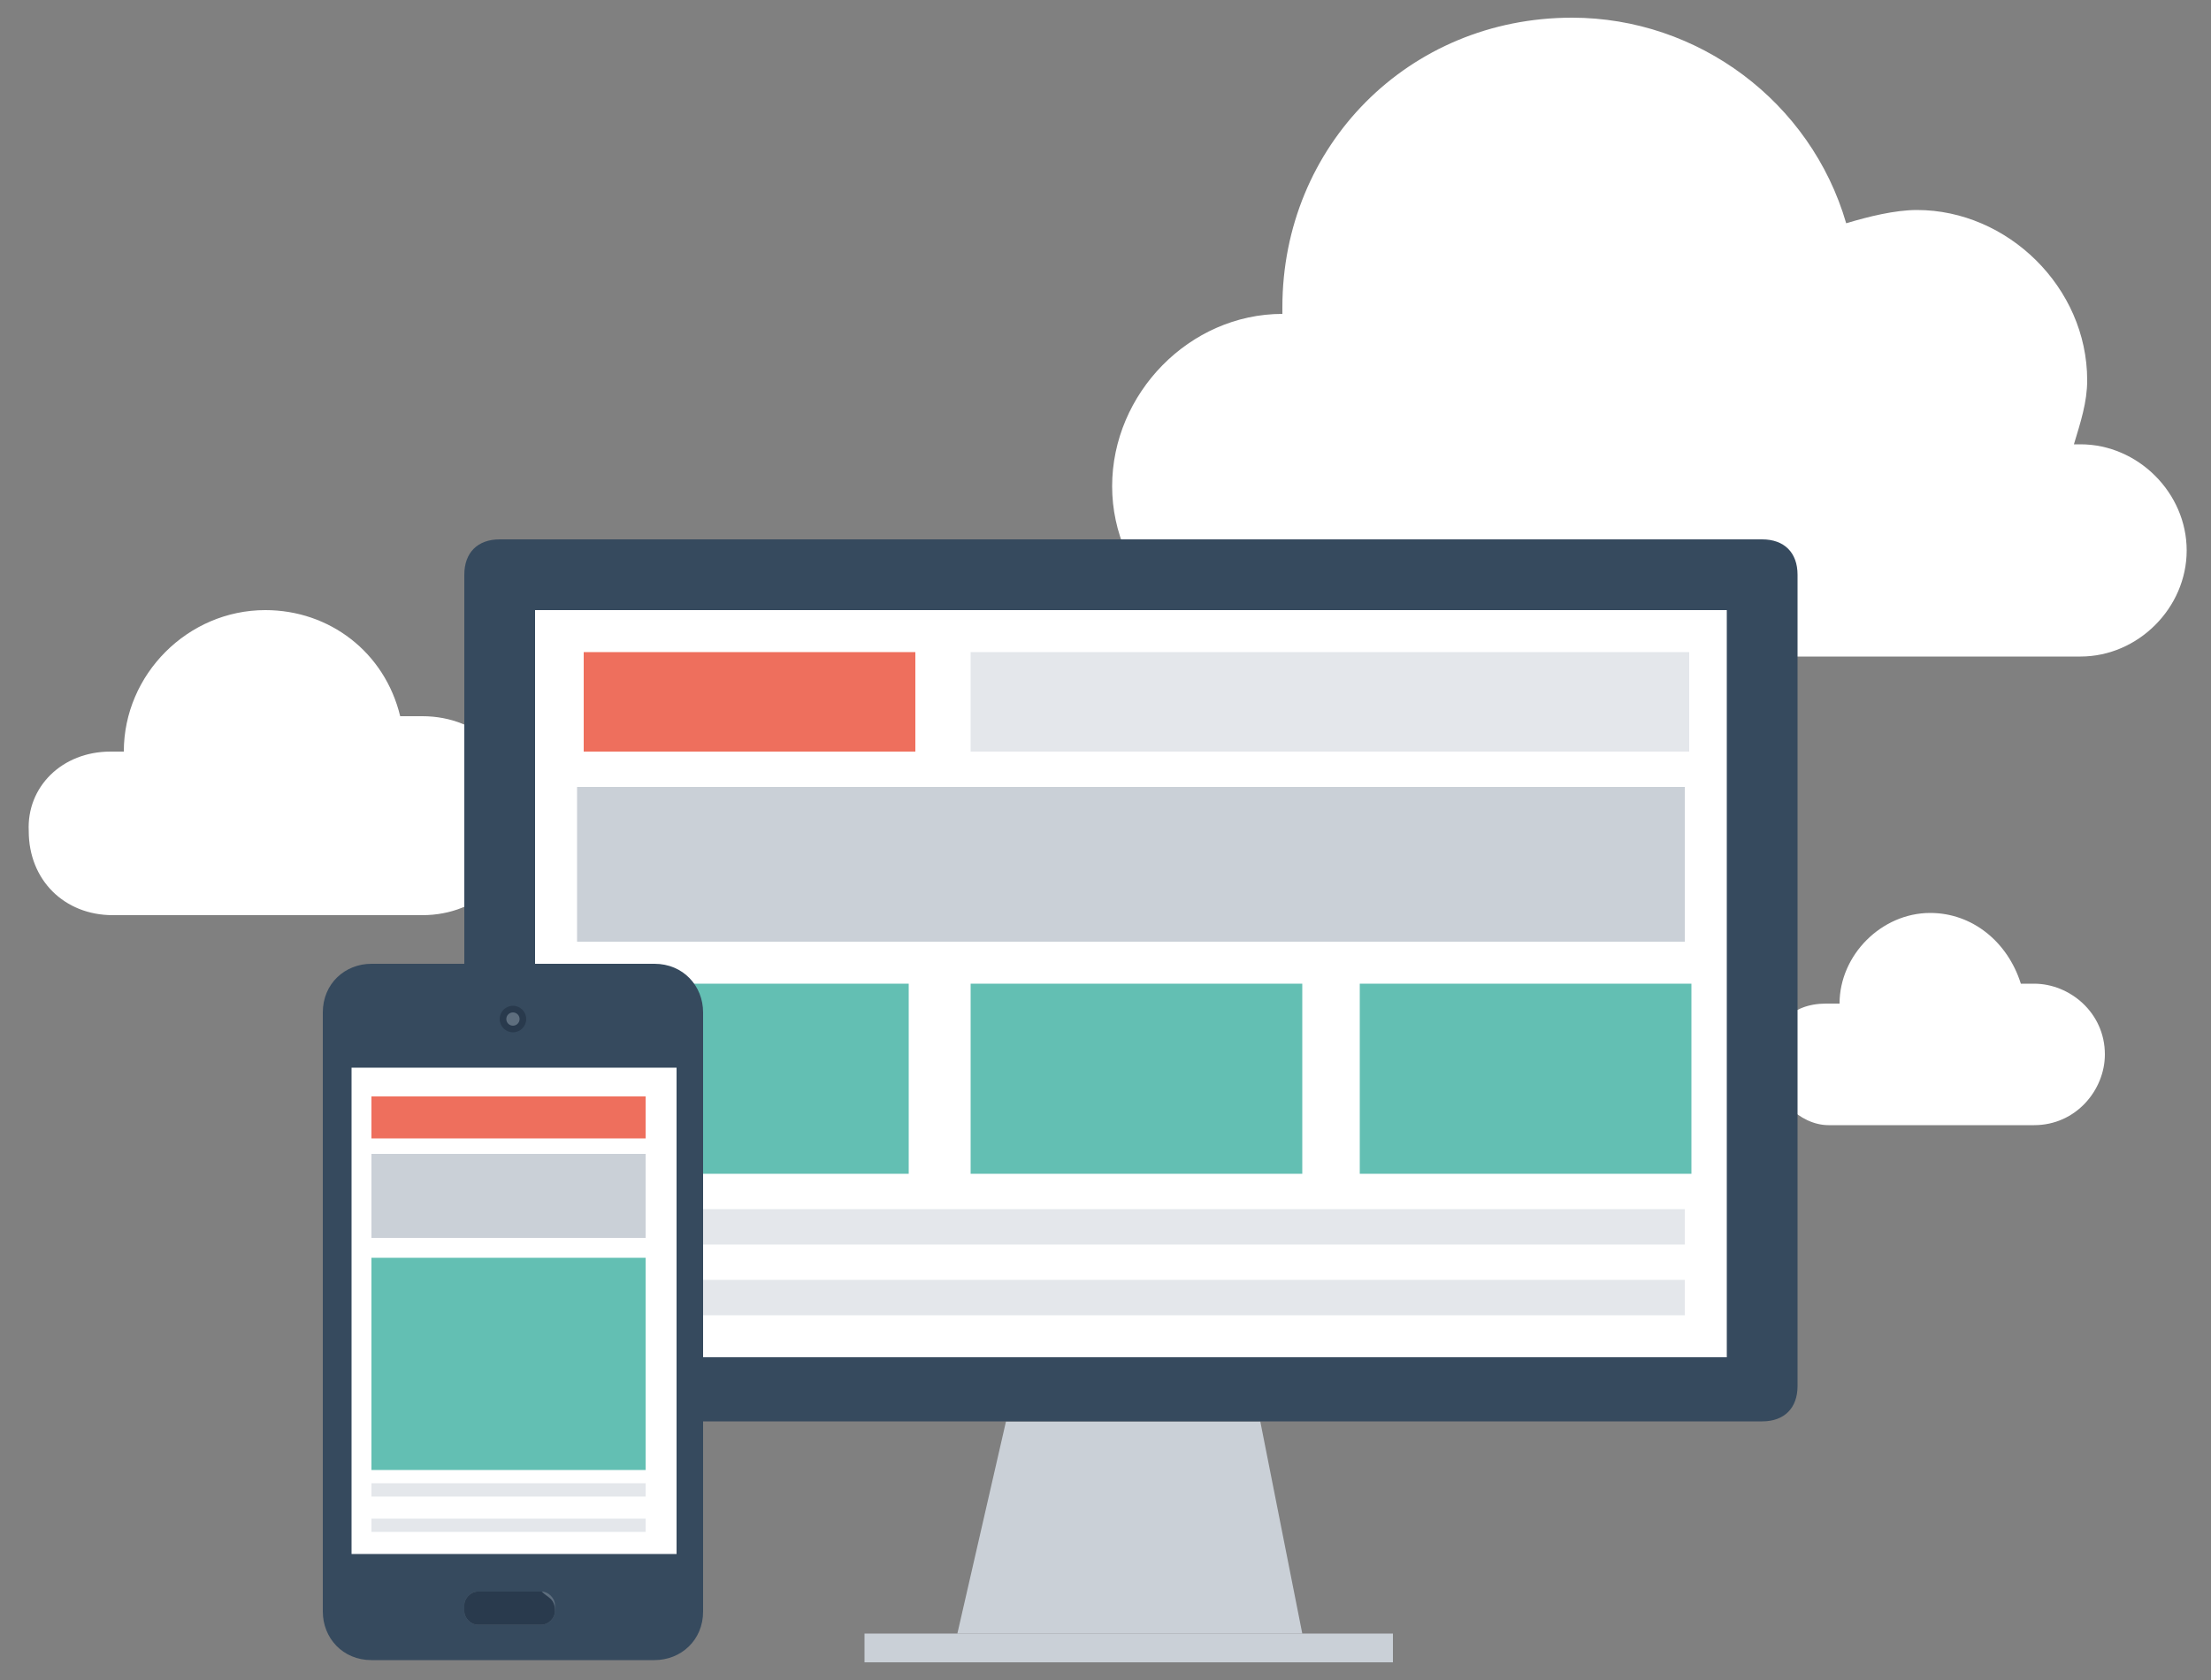
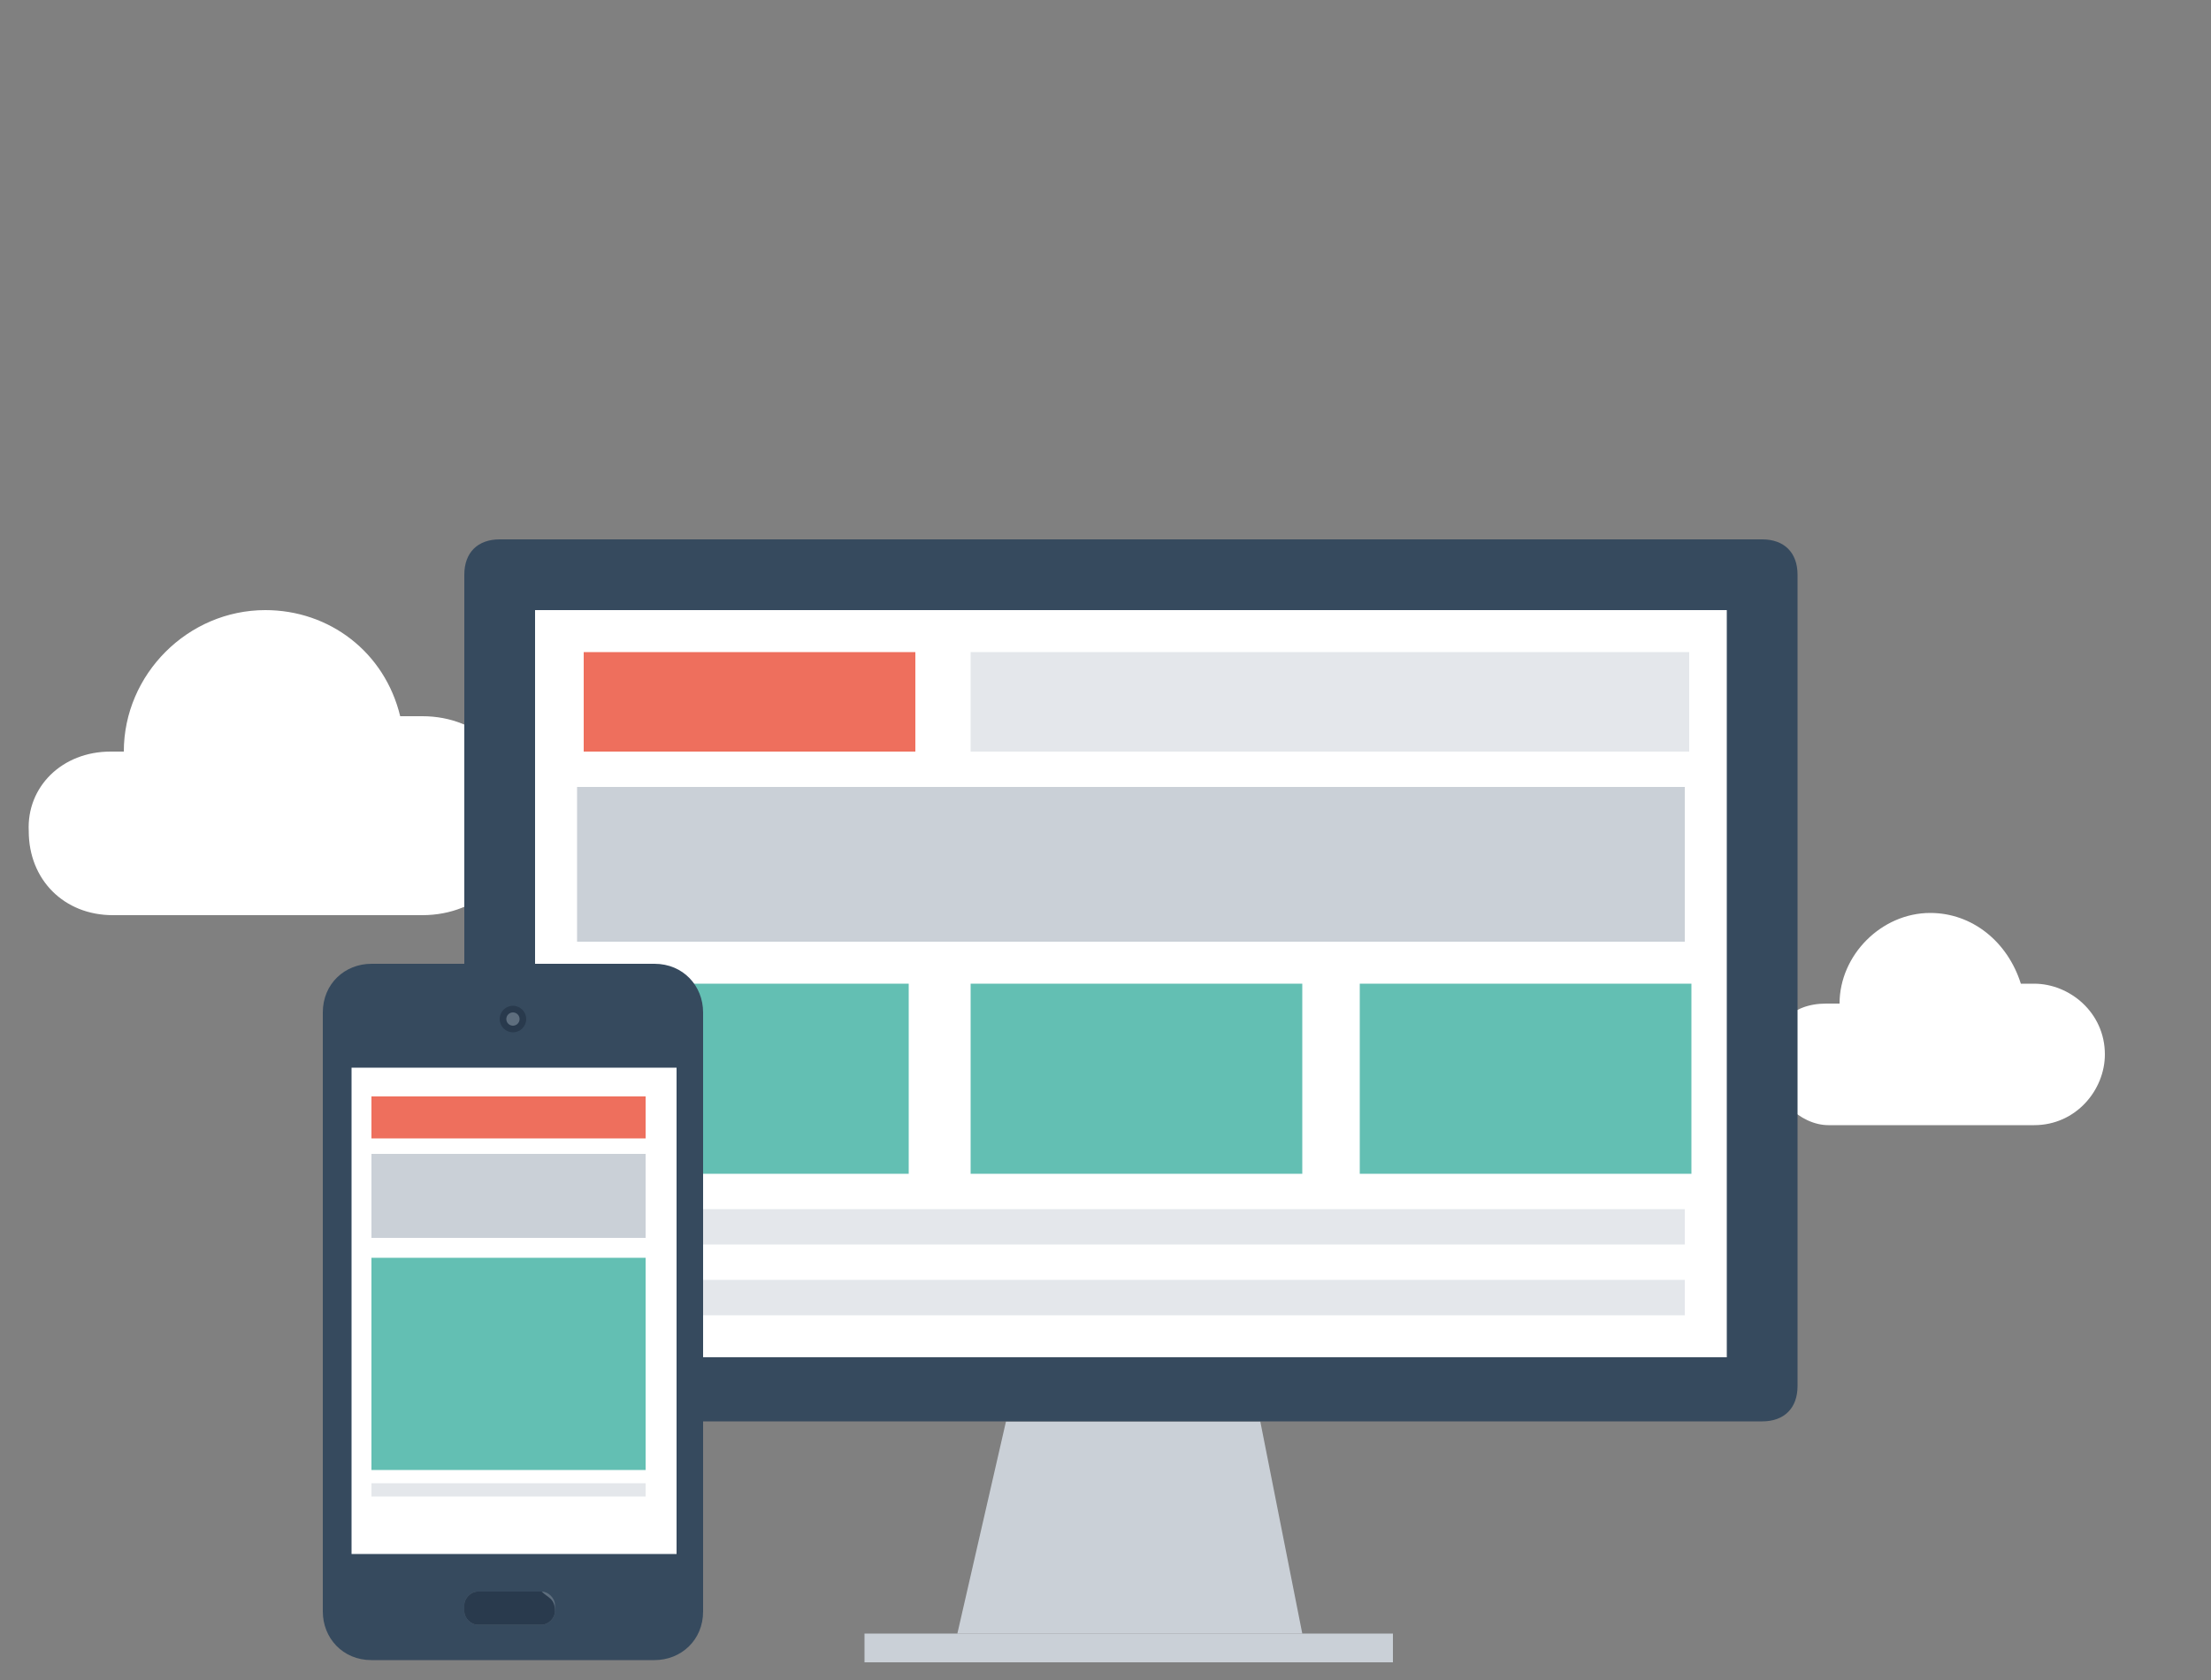
<svg xmlns="http://www.w3.org/2000/svg" version="1.1" id="Layer_1" x="0px" y="0px" viewBox="-34.7 -21.6 100 76" style="enable-background:new -34.7 -21.6 100 76;" xml:space="preserve">
  <rect x="-34.7" y="-21.6" width="100" height="76" fill="#808080" stroke="none" />
  <style type="text/css">
	.st0{display:none;}
	.st1{display:inline;fill:#009640;stroke:#009640;stroke-miterlimit:10;}
	.st2{fill:#FFFFFF;}
	.st3{fill:#CAD0D7;}
	.st4{fill:#364A5E;}
	.st5{fill:#EE6F5D;}
	.st6{fill:#E4E7EB;}
	.st7{fill:#63BFB3;}
	.st8{fill:#5E6E7E;}
	.st9{fill:#293A4D;}
	.st10{display:inline;}
	.st11{fill:#010202;}
	.st12{fill:#3B2F45;}
	.st13{fill:#251C2D;}
	.st14{fill:#4F4956;}
	.st15{fill:#FFDD4E;}
	.st16{fill:#FDC524;}
</style>
  <g id="Layer_2" class="st0">
    <rect x="-1.4" y="3.6" class="st1" width="33.2" height="25" />
  </g>
  <g id="Layer_1_1_">
    <g>
      <g>
        <path class="st2" d="M-29.7,12.4c0.3,0,0.6,0,0.6,0l0,0c0-3.5,2.9-6.4,6.4-6.4c2.9,0,5.4,1.9,6.1,4.8c0.3,0,0.6,0,1,0     c2.6,0,4.5,1.9,4.5,4.5c0,2.6-1.9,4.5-4.5,4.5h-14c-2.2,0-3.8-1.6-3.8-3.8C-33.5,14-31.9,12.4-29.7,12.4z" />
        <path class="st2" d="M47.9,23.8c0.3,0,0.3,0,0.6,0l0,0c0-2.2,1.9-4.1,4.1-4.1c1.9,0,3.5,1.3,4.1,3.2c0.3,0,0.3,0,0.6,0     c1.6,0,3.2,1.3,3.2,3.2c0,1.6-1.3,3.2-3.2,3.2h-9.3c-1.3,0-2.6-1.3-2.6-2.6C45.3,24.8,46.3,23.8,47.9,23.8z" />
-         <path class="st2" d="M23.3-7.4L23.3-7.4v-0.3c0-7.3,5.7-13.1,13.1-13.1c5.7,0,10.8,3.8,12.4,9.3c1-0.3,2.2-0.6,3.2-0.6     c4.1,0,7.7,3.5,7.7,7.7c0,1-0.3,1.9-0.6,2.9h0.3c2.6,0,4.8,2.2,4.8,4.8s-2.2,4.8-4.8,4.8H23.3c-4.1,0-7.7-3.5-7.7-7.7     S19.1-7.4,23.3-7.4z" />
      </g>
      <g>
        <g>
          <g>
            <polygon class="st3" points="24.2,52.3 8.6,52.3 10.8,42.7 22.3,42.7      " />
            <rect x="4.4" y="52.3" class="st3" width="23.9" height="1.3" />
          </g>
          <path class="st4" d="M-12.1,2.8c-1,0-1.6,0.6-1.6,1.6v36.7c0,1,0.6,1.6,1.6,1.6H45c1,0,1.6-0.6,1.6-1.6V4.4c0-1-0.6-1.6-1.6-1.6      H-12.1z" />
          <g>
            <rect x="-10.5" y="6" class="st2" width="53.9" height="33.8" />
            <rect x="-8.3" y="7.9" class="st5" width="15" height="4.5" />
            <rect x="9.2" y="7.9" class="st6" width="32.5" height="4.5" />
            <rect x="-8.6" y="33.1" class="st6" width="50.1" height="1.6" />
            <rect x="-8.6" y="36.3" class="st6" width="50.1" height="1.6" />
            <rect x="-8.6" y="22.9" class="st7" width="15" height="8.6" />
            <rect x="9.2" y="22.9" class="st7" width="15" height="8.6" />
            <rect x="26.8" y="22.9" class="st7" width="15" height="8.6" />
            <rect x="-8.6" y="14" class="st3" width="50.1" height="7" />
          </g>
        </g>
        <g>
          <path class="st4" d="M-17.9,53.5c-1.3,0-2.2-1-2.2-2.2V24.2c0-1.3,1-2.2,2.2-2.2h12.8c1.3,0,2.2,1,2.2,2.2v27.1      c0,1.3-1,2.2-2.2,2.2H-17.9z" />
          <path class="st8" d="M-13.1,51.9c-0.3,0-0.6-0.3-0.6-0.6V51c0-0.3,0.3-0.6,0.6-0.6h2.9c0.3,0,0.6,0.3,0.6,0.6v0.3      c0,0.3-0.3,0.6-0.6,0.6H-13.1z" />
          <path class="st9" d="M-9.6,51.3c0,0.3-0.3,0.6-0.6,0.6h-2.9c-0.3,0-0.6-0.3-0.6-0.6V51c0-0.3,0.3-0.6,0.6-0.6h2.9      C-9.9,50.7-9.6,50.7-9.6,51.3L-9.6,51.3z" />
          <circle class="st9" cx="-11.5" cy="24.5" r="0.6" />
          <circle class="st8" cx="-11.5" cy="24.5" r="0.3" />
          <g>
            <rect x="-18.8" y="26.7" class="st2" width="14.7" height="22" />
            <rect x="-17.9" y="28" class="st5" width="12.4" height="1.9" />
            <rect x="-17.9" y="45.5" class="st6" width="12.4" height="0.6" />
-             <rect x="-17.9" y="47.1" class="st6" width="12.4" height="0.6" />
            <rect x="-17.9" y="35.3" class="st7" width="12.4" height="9.6" />
            <rect x="-17.9" y="30.6" class="st3" width="12.4" height="3.8" />
          </g>
        </g>
      </g>
    </g>
    <g class="st0">
      <g class="st10">
        <path class="st11" d="M6,7.9v1.9l3.8-0.3V7.6C8.6,7.6,7.3,7.6,6,7.9z" />
        <path class="st11" d="M15.3,7.6v1.9l3.8,0.3V7.9C17.9,7.6,16.6,7.6,15.3,7.6z" />
        <polygon class="st12" points="9.9,11.7 6,11.7 6,9.5 9.9,9.2    " />
        <polygon class="st12" points="19.1,11.7 15.3,11.7 15.3,9.2 19.1,9.5    " />
      </g>
      <g class="st10">
        <path class="st13" d="M40.2,45.9C39.9,45.5,39.9,45.5,40.2,45.9c-0.6,0-0.6,0-1,0c0,0-0.3,0-0.3,0.3v0.3c0,0,0,0,0,0.3     c0,0,0,0-0.3,0c-0.6,0-1.3,0-1.9,0.3v1.3c0.6,0,1.6,0,2.2-0.3c0,0,0.3,0,0.3,0.3v0.3l0,0c0,0,0,0,0.3,0s0.6,0,1-0.3l0,0     c0,0,0,0,0-0.3L40.2,45.9z" />
-         <path class="st13" d="M44.7,22.9c0,0.3,0.3,0.3,0.3,0.6h0.3l1.9-1.3l0,0c0,0,0,0,0-0.3c-0.3-0.3-0.3-0.3-0.6-0.6c0,0,0,0-0.3,0     c0,0,0,0-0.3,0L44,22.9C44.7,22.9,44.7,22.9,44.7,22.9z" />
        <path class="st13" d="M41.8,20l1.3-1.9c0,0,0,0,0-0.3l0,0c-0.3,0-0.3-0.3-0.6-0.3c0,0,0,0-0.3,0l0,0l-0.3,0.3h-0.3     c-0.3-0.3-1-0.6-1.6-0.6c0,0,0,0-0.3,0l0,0l-0.3,0.6v0.3c0.3,0.3,1,0.3,1.3,0.6l0,0c0,0,0,0,0,0.3l-0.3,0.3v0.3     c0.3,0,0.3,0.3,0.6,0.3C41.8,20.3,41.8,20.3,41.8,20z" />
        <path class="st13" d="M43.1,21.3c0.3,0,0.3,0.3,0.6,0.3H44l1.6-1.6c0,0,0,0,0-0.3c0,0,0,0,0-0.3c-0.3-0.3-0.3-0.3-0.6-0.6     c0,0,0,0-0.3,0c0,0,0,0-0.3,0L43.1,21C42.7,21,42.7,21.3,43.1,21.3z" />
        <path class="st13" d="M46.3,25.1c0,0.3,0.3,0.3,0.3,0.6c0,0,0.3,0.3,0.3,0l2.2-1l0,0c0,0,0,0,0-0.3c0-0.3-0.3-0.6-0.3-0.6l0,0     c0,0,0,0-0.3,0l-2.2,1C45.9,24.8,45.9,24.8,46.3,25.1z" />
        <path class="st13" d="M47.9,29.6c0,0.3,0,0.3,0,0.6c0,0,0,0.3,0.3,0.3l2.2-0.3c0,0,0,0,0.3,0c0,0,0,0,0-0.3s0-0.6,0-1l0,0     c0,0,0,0-0.3,0L47.9,29.6C47.9,29.3,47.9,29.3,47.9,29.6z" />
        <path class="st13" d="M47.2,27.4c0,0.3,0,0.3,0.3,0.6c0,0,0.3,0.3,0.3,0l2.2-0.6l0,0c0,0,0,0,0-0.3s-0.3-0.6-0.3-1l0,0     c0,0,0,0-0.3,0L47.2,27.4C47.2,27,47.2,27,47.2,27.4z" />
        <path class="st13" d="M50.4,34.7l-2.2-0.3c0,0-0.3,0-0.3,0.3s0,0.3,0,0.6c0,0,0,0.3,0.3,0.3l2.2,0.3c0,0,0,0,0.3,0l0,0     C50.7,35.3,50.7,35,50.4,34.7C50.7,34.7,50.7,34.7,50.4,34.7C50.7,34.7,50.4,34.7,50.4,34.7z" />
        <path class="st13" d="M50.1,37.3l-2.6-0.6c0,0-0.3,0-0.3,0.3c0,0.3,0,0.3-0.3,0.6v0.3l2.2,0.6c0,0,0,0,0.3,0l0,0     C50.1,38.2,50.1,37.9,50.1,37.3C50.1,37.6,50.1,37.6,50.1,37.3L50.1,37.3z" />
        <path class="st13" d="M50.7,31.8L50.7,31.8L50.7,31.8h-2.6c0,0-0.3,0-0.3,0.3v0.3v0.3c0,0,0,0.3,0.3,0.3h2.2c0,0,0,0,0.3,0     c0,0,0,0,0-0.3s0-0.3,0-0.6C50.7,32.1,50.7,32.1,50.7,31.8z" />
        <path class="st13" d="M48.8,40.1l-2.2-1h-0.3c0,0.3-0.3,0.3-0.3,0.6v0.3l2.2,1.3c0,0,0,0,0.3,0l0,0     C48.8,40.8,48.8,40.8,48.8,40.1C49.1,40.4,49.1,40.1,48.8,40.1C49.1,40.1,49.1,40.1,48.8,40.1z" />
        <path class="st13" d="M47.5,42.7l-1.9-1.3h-0.3c0,0.3-0.3,0.3-0.3,0.6v0.3l1.9,1.6c0,0,0,0,0.3,0l0,0c0.3-0.3,0.3-0.3,0.6-0.6     C47.5,42.7,47.5,42.7,47.5,42.7L47.5,42.7z" />
        <path class="st13" d="M44,43h-0.3l-0.3,0.3v0.3l1.6,1.9c0,0,0,0,0.3,0c0,0,0,0,0.3,0c0.3-0.3,0.3-0.3,0.6-0.6c0,0,0,0,0-0.3     c0,0,0,0,0-0.3L44,43z" />
        <path class="st13" d="M42.1,44.6h-0.3c-0.3,0-0.3,0.3-0.6,0.3v0.3l1,2.2l0,0c0,0,0,0,0.3,0s0.6-0.3,0.6-0.3l0,0c0,0,0,0,0-0.3     L42.1,44.6z" />
      </g>
      <g class="st10">
        <path class="st14" d="M40.2,7.9c-3.5-4.8-19.1-8-27.8-8C5.7,0.2-11.2,2.5-15,7.9c7.3-3.2,16.9-5.4,27.8-5.4S32.9,4.7,40.2,7.9z" />
        <g>
          <path class="st12" d="M41.1,9.8c0-0.3-0.3-1-0.6-1.3c0-0.3-0.3-0.3-0.3-0.6c-5.4-3.2-16.9-6.4-27.8-6.4      C1.9,1.5-8.6,4.1-15.3,7.9c0,0.3-0.3,0.3-0.3,0.6c0,0.3-0.3,1-0.3,1.3c-0.6,1.9-0.6,4.1,0.3,6.1l0.3,0.6c4.5,1,11.8-1,15-4.8      l-0.3-0.6c0-0.3,0-0.6,0-1c0-0.3,0.3-0.6,0.6-0.6c4.1-1,8.3-1.6,12.4-1.6S21,8.5,24.9,9.5c0.3,0,0.6,0.3,0.6,0.6      c0,0.3,0,0.6,0,1l-0.3,0.6c2.6,2.9,10.2,6.1,15,4.8l0.3-0.6C41.8,14,41.8,11.7,41.1,9.8z" />
        </g>
        <path class="st11" d="M-15.3,16.2l1,2.2c0,0.3,0.3,0.6,1,0.6c0.6,0,1,0,1.6,0c4.8,0,8.9-1.9,12.4-4.8C0.9,14,0.9,13.6,0.9,13     l-0.6-1.6C-4.5,14.9-9.9,16.8-15.3,16.2z" />
        <path class="st11" d="M25.5,11.4L24.9,13c-0.3,0.3,0,1,0.3,1.3c3.2,2.9,7.7,4.8,12.4,4.8c0.6,0,1,0,1.6,0c0.3,0,0.6-0.3,1-0.6     l1-2.2C35.1,16.8,29.7,14.9,25.5,11.4z" />
      </g>
      <g class="st10">
-         <path class="st14" d="M33.2,41.1H-8l9.6-27.8c0.3-1,1.3-1.9,2.6-1.9h17.2c1.3,0,2.2,0.6,2.6,1.9L33.2,41.1z" />
+         <path class="st14" d="M33.2,41.1H-8l9.6-27.8h17.2c1.3,0,2.2,0.6,2.6,1.9L33.2,41.1z" />
        <g>
          <path class="st11" d="M2.9,49.7c0,1.3-1.3,2.6-2.6,2.6h-6.4c-1.3,0-2.6-1.3-2.6-2.6H2.9z" />
          <path class="st11" d="M33.5,49.7c0,1.3-1.3,2.6-2.6,2.6h-6.4c-1.3,0-2.6-1.3-2.6-2.6H33.5z" />
        </g>
-         <circle class="st12" cx="12.4" cy="26.4" r="11.8" />
        <circle class="st2" cx="12.4" cy="26.4" r="10.9" />
        <g>
          <g>
            <circle class="st12" cx="9.2" cy="33.7" r="1.3" />
            <circle class="st12" cx="15.9" cy="18.7" r="1.3" />
          </g>
          <g>
            <circle class="st12" cx="6.4" cy="31.5" r="1.3" />
-             <circle class="st12" cx="18.8" cy="21" r="1.3" />
          </g>
          <g>
            <circle class="st12" cx="4.4" cy="28.3" r="1.3" />
          </g>
          <g>
            <circle class="st12" cx="4.4" cy="24.5" r="1.3" />
          </g>
          <g>
            <circle class="st12" cx="6" cy="21.3" r="1.3" />
          </g>
          <g>
            <circle class="st12" cx="8.9" cy="18.7" r="1.3" />
          </g>
          <g>
            <circle class="st12" cx="12.4" cy="18.1" r="1.3" />
            <circle class="st12" cx="12.4" cy="34.7" r="1.3" />
          </g>
        </g>
        <circle class="st12" cx="12.4" cy="26.4" r="5.7" />
        <circle class="st2" cx="12.4" cy="26.4" r="1.9" />
        <path class="st12" d="M16.6,31.8L16.6,31.8C16.3,31.8,16.3,31.8,16.6,31.8l1.6,4.1c0.6-0.3,1-0.6,1.6-1L16.6,31.8z" />
        <g>
          <path class="st12" d="M37.3,43.3c0-1.3-1-2.2-2.2-2.2H-9.6c-1.3,0-2.2,1-2.2,2.2v1.9h49.5v-1.9H37.3z" />
          <path class="st13" d="M-10.9,49.7H36c0.6,0,1.3-0.6,1.3-1.3v-3.2h-49.5v3.2C-12.1,49.4-11.5,49.7-10.9,49.7z" />
        </g>
        <g>
          <g>
            <path class="st15" d="M20.7,43.6C20.7,43.6,20.7,43.3,20.7,43.6l-16-0.3c0,0-0.3,0-0.3,0.3v1.9h16.3V43.6z" />
            <path class="st16" d="M4.8,47.5h16c0,0,0.3,0,0.3-0.3v-1.6H4.8V47.5C4.4,47.5,4.4,47.5,4.8,47.5z" />
          </g>
          <g>
            <circle class="st12" cx="5.4" cy="44.3" r="0.3" />
            <circle class="st11" cx="5.4" cy="46.5" r="0.3" />
            <circle class="st12" cx="19.8" cy="44.3" r="0.3" />
            <circle class="st11" cx="19.8" cy="46.5" r="0.3" />
          </g>
        </g>
      </g>
    </g>
  </g>
</svg>